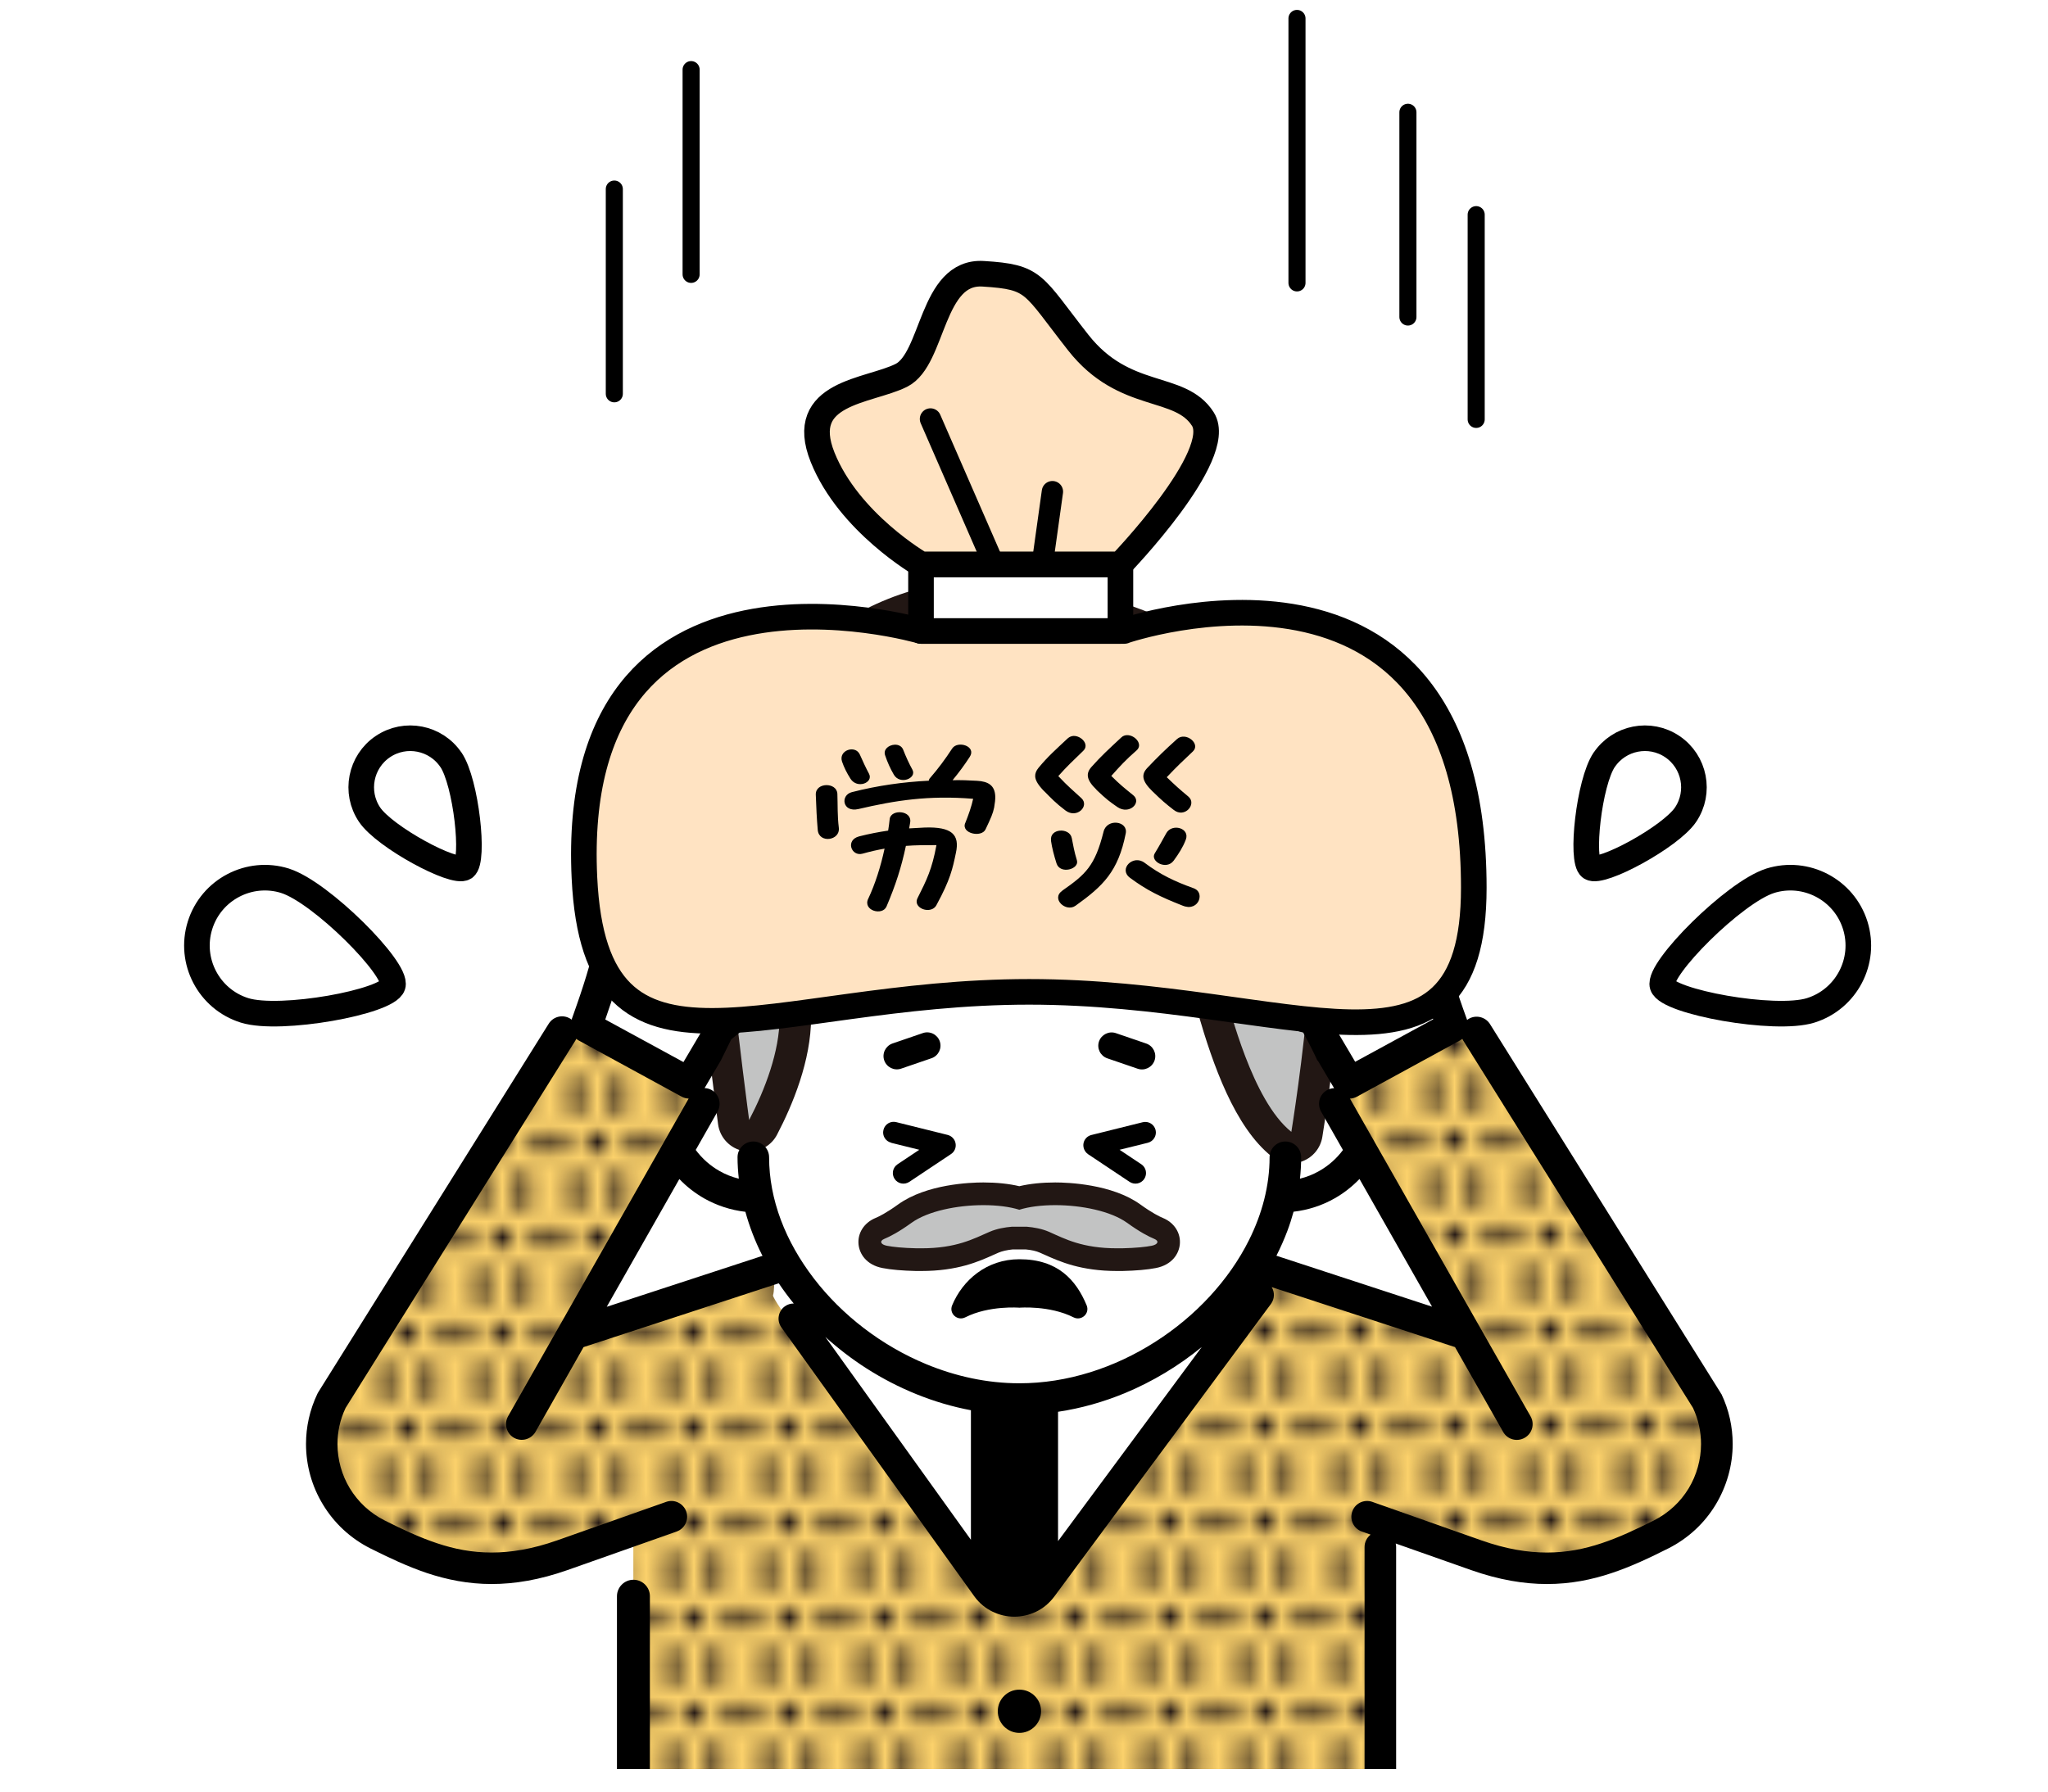
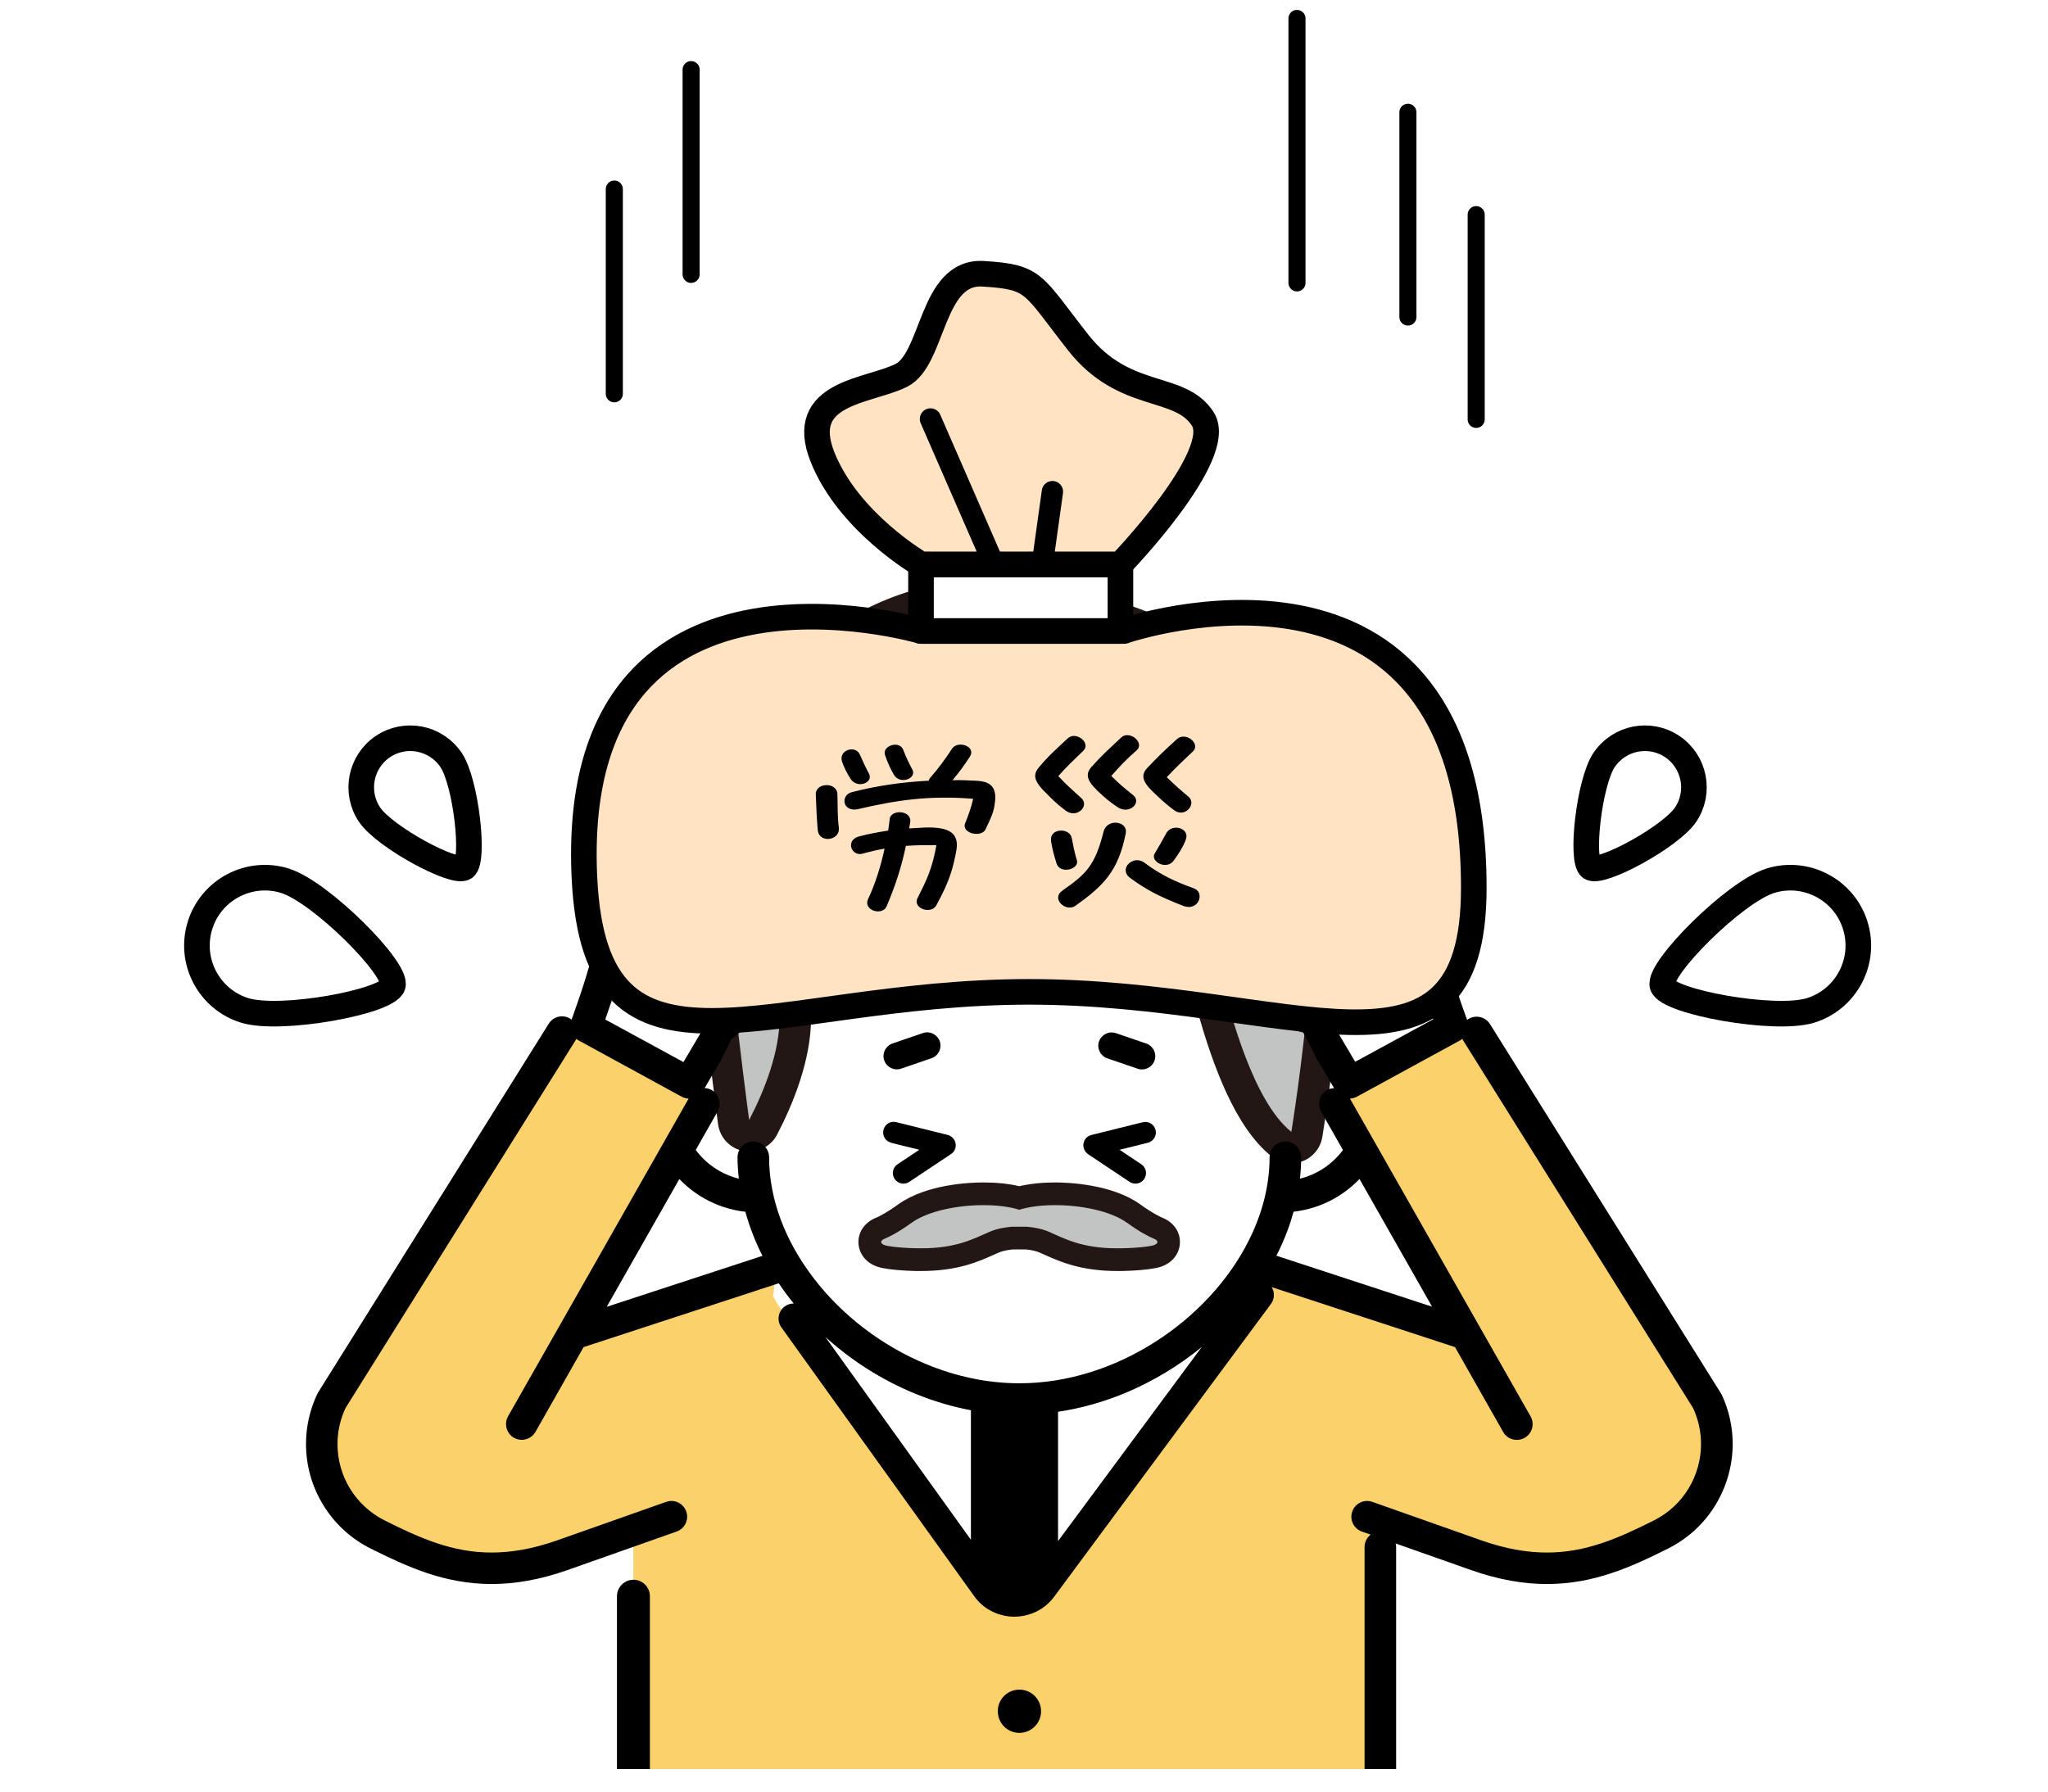
<svg xmlns="http://www.w3.org/2000/svg" id="_レイヤー_2" data-name="レイヤー_2" viewBox="0 0 240 210">
  <defs>
    <style>
      .cls-1 {
        fill: none;
      }

      .cls-2 {
        fill: #fbd16b;
      }

      .cls-3 {
        stroke-width: 2px;
      }

      .cls-3, .cls-4, .cls-5, .cls-6 {
        fill: #fff;
      }

      .cls-3, .cls-4, .cls-5, .cls-7 {
        stroke: #000;
        stroke-linecap: round;
        stroke-linejoin: round;
      }

      .cls-8 {
        fill: #c2c3c3;
      }

      .cls-4, .cls-7 {
        stroke-width: 3px;
      }

      .cls-5 {
        stroke-width: 2.5px;
      }

      .cls-9 {
        clip-path: url(#clippath-1);
      }

      .cls-10 {
        fill: #231815;
      }

      .cls-7 {
        fill: #ffe3c2;
      }

      .cls-11 {
        fill: url(#_新規パターンスウォッチ_3);
      }

      .cls-12 {
        fill: #221714;
      }

      .cls-13 {
        clip-path: url(#clippath);
      }
    </style>
    <clipPath id="clippath">
      <rect class="cls-1" width="240" height="210" />
    </clipPath>
    <clipPath id="clippath-1">
      <rect class="cls-1" x="8.83" y="53.88" width="222.35" height="153.48" />
    </clipPath>
    <pattern id="_新規パターンスウォッチ_3" data-name="新規パターンスウォッチ 3" x="0" y="0" width="5.1" height="5.1" patternTransform="translate(-21282.59 4980.23) rotate(179.83) scale(1.86 -1.86)" patternUnits="userSpaceOnUse" viewBox="0 0 5.1 5.1">
      <g>
        <rect class="cls-1" x="0" y="0" width="5.1" height="5.1" />
        <circle class="cls-10" cx="3.83" cy="5.1" r=".72" />
        <circle class="cls-10" cx="1.28" cy="5.1" r=".72" />
        <circle class="cls-10" cx="5.1" cy="2.55" r=".72" />
        <circle class="cls-10" cx="2.55" cy="2.55" r=".72" />
        <circle class="cls-10" cx="0" cy="2.55" r=".72" />
        <circle class="cls-10" cx="3.83" cy="0" r=".72" />
        <circle class="cls-10" cx="1.28" cy="0" r=".72" />
      </g>
    </pattern>
  </defs>
  <g id="_グロナビ" data-name="グロナビ">
    <g class="cls-13">
      <g>
        <g class="cls-9">
          <g>
            <path class="cls-2" d="M74.22,246.72v-67.32s-13.1,4.57-16.02,4.45c-2.92-.12-13.37-2.8-16.95-6.1-3.58-3.3-5.1-11.83-3.54-13.01,1.56-1.18,29.43-45.12,29.43-45.12l15.95,9.75-15.95,27.02,52.54-16.12,52.09,16.12-15.35-27.62s15.73-9.18,16.62-7.76c.89,1.42,25.17,38.34,26.61,42.56,1.45,4.22,2.15,10.62-1.26,13.39-3.41,2.77-14.31,6.6-17.68,6.89-3.37.29-18.95-5.49-18.95-5.49v69.08s-11.4,2.84-15.63,3.72c-4.23.88-12.7.35-15.34-1.76-2.65-2.12-9.57-5.45-10.52-6.61-.95-1.15-6.41.61-8,2.2-1.59,1.59-9.35,5.82-12.17,6.88-2.82,1.06-13.23-2.12-15.17-2.65-1.94-.53-10.72-2.5-10.72-2.5Z" />
-             <path class="cls-11" d="M74.22,246.72v-67.32s-13.1,4.57-16.02,4.45c-2.92-.12-13.37-2.8-16.95-6.1-3.58-3.3-5.1-11.83-3.54-13.01,1.56-1.18,29.43-45.12,29.43-45.12l15.95,9.75-15.95,27.02,52.54-16.12,52.09,16.12-15.35-27.62s15.73-9.18,16.62-7.76c.89,1.42,25.17,38.34,26.61,42.56,1.45,4.22,2.15,10.62-1.26,13.39-3.41,2.77-14.31,6.6-17.68,6.89-3.37.29-18.95-5.49-18.95-5.49v69.08s-11.4,2.84-15.63,3.72c-4.23.88-12.7.35-15.34-1.76-2.65-2.12-9.57-5.45-10.52-6.61-.95-1.15-6.41.61-8,2.2-1.59,1.59-9.35,5.82-12.17,6.88-2.82,1.06-13.23-2.12-15.17-2.65-1.94-.53-10.72-2.5-10.72-2.5Z" />
            <path class="cls-6" d="M90.59,147.95s.3,2.92,0,3.87c-.29.95,24.71,33.39,24.71,33.39,0,0,2.67,2.08,4.57,1.87,1.9-.21,4.46-3.46,4.46-3.46l24.46-35.01-12.48-4.56-16.43-12.24-29.29,16.14Z" />
            <path class="cls-6" d="M156.43,128.77l4.86-2.09c-1.05-4.92-5.42-8.62-10.66-8.62v-3.22c0-14.5-15.13-28.34-31.17-28.34s-31.17,13.84-31.17,28.34v3.27c-4.74.44-8.6,3.91-9.62,8.46l4.42,2.79-3.1,5.25c1.83,3.01,5.07,5.06,8.8,5.23,2.75,12.68,16.34,23.72,30.67,23.72s27.91-11.03,30.67-23.71h.51c3.81,0,7.16-1.96,9.11-4.92l-3.31-6.17Z" />
            <g>
              <path class="cls-8" d="M151.34,134.51c-.41,0-.82-.14-1.15-.4-3.94-3.14-6.35-10.14-8.02-15.89-.14-.48-.24-.83-.31-1.03-2.74-7.9-5.1-14.71-8.47-14.71-.48,0-.94.15-1.41.45-2.85,1.84-6.21,2.74-10.27,2.74-3.32,0-6.74-.59-9.75-1.11-2.83-.48-5.49-.94-7.87-.94-2.69,0-10.87,0-10.87,15.62,0,4.67-2.05,9.58-3.78,12.88-.32.62-.95.99-1.63.99-.11,0-.21,0-.32-.03-.79-.14-1.4-.77-1.51-1.57-.01-.1-1.32-9.91-1.98-16.75-.37-3.82-.07-10.71,1.43-17.49,1.37-6.18,4.29-14.64,10.4-19.9,5.91-5.08,12.81-7.65,20.53-7.65,9.31,0,17.65,3.67,22.63,5.86l.25.11c.73.32,1.39.61,1.96.84,14.34,5.87,14.96,26.96,14.06,39.01-.62,8.29-2.08,17.32-2.1,17.42-.1.64-.54,1.19-1.15,1.42-.22.08-.44.12-.66.12Z" />
              <path class="cls-12" d="M116.35,71.58c8.91,0,17.04,3.57,21.89,5.7.86.37,1.61.71,2.25.97,13.65,5.59,13.69,26.89,12.92,37.16-.62,8.31-2.08,17.26-2.08,17.26-4.62-3.68-7.19-14.51-7.73-16.08-3.09-8.91-5.52-15.95-10.21-15.95-.84,0-1.65.25-2.42.75-2.53,1.64-5.56,2.44-9.27,2.44-3.14,0-6.34-.55-9.44-1.08-2.9-.49-5.64-.96-8.19-.96-8.44,0-12.71,5.88-12.71,17.46,0,3.98-1.71,8.47-3.57,12.03,0,0-1.31-9.8-1.98-16.69-.63-6.44.62-26.71,11.19-35.81,5.56-4.78,12.07-7.21,19.33-7.21M116.35,67.9c-8.17,0-15.48,2.72-21.73,8.1-12.45,10.7-12.99,33.45-12.46,38.96.67,6.88,1.98,16.72,1.99,16.82.21,1.59,1.43,2.86,3.01,3.14.21.04.43.06.64.06,1.35,0,2.62-.75,3.26-1.98,1.82-3.48,3.99-8.69,3.99-13.73,0-12.21,4.83-13.78,9.03-13.78,2.23,0,4.8.44,7.53.91,3.12.54,6.61,1.14,10.09,1.14,4.43,0,8.12-.99,11.27-3.03.24-.16.37-.16.41-.16,2.06,0,4.87,8.09,6.72,13.44.07.2.16.53.29.96,1.74,6.01,4.29,13.35,8.64,16.81.66.53,1.47.8,2.29.8.45,0,.9-.08,1.33-.25,1.22-.47,2.1-1.55,2.31-2.84.06-.37,1.49-9.2,2.11-17.57.94-12.55.21-34.54-15.2-40.85-.59-.24-1.26-.53-2.01-.86l-.16-.07c-5.11-2.25-13.67-6.01-23.37-6.01h0Z" />
            </g>
            <path class="cls-6" d="M170.27,120.35l-12.13,6.61-3.72-6.33v-8.1c0-.9.02-1.79-.02-2.68-.19-5.59-1.77-11.14-4.61-15.96-.78-1.31-1.63-2.59-2.61-3.8.48.07.9.3,1.19.71,2.32-2.8,5.36-2.09,10.55,2.02,3.78,3.01,8.09,15.36,8.55,18.32.46,2.94,2.8,9.2,2.8,9.2Z" />
            <path class="cls-6" d="M91.69,90.1c-2.04,2.62-3.69,5.53-4.89,8.64-1.61,4.17-2.31,8.53-2.31,12.96v8.95l-3.72,6.31-12.11-6.61s2.34-6.26,2.8-9.2c.46-2.96,4.77-15.3,8.55-18.32,5.2-4.11,8.23-4.82,10.55-2.02.27-.39.67-.62,1.14-.71Z" />
            <path class="cls-6" d="M153.98,119.9c-8.21-1.43-13.75-14.63-12.51-20.28-3.29-2.92-2.66-5.67-.15-6.13,1.03-.19,1.86-.8,2.39-1.7,1.02-1.72,3.71-2.4,4.65-.99,2.32-2.8,5.36-2.08,10.54,2.03,3.78,3,8.09,15.35,8.55,18.31.47,2.96,2.8,9.21,2.8,9.21l-12.11,6.61-4.16-7.06Z" />
            <line class="cls-6" x1="156.43" y1="129.37" x2="177.77" y2="166.95" />
            <line class="cls-6" x1="147.98" y1="148.61" x2="171.78" y2="156.4" />
            <path class="cls-6" d="M84.94,119.9c8.21-1.43,13.75-14.63,12.51-20.28,3.29-2.92,2.66-5.67.15-6.13-1.03-.19-1.86-.8-2.39-1.7-1.02-1.72-3.71-2.4-4.65-.99-2.32-2.8-5.36-2.08-10.54,2.03-3.78,3-8.09,15.35-8.55,18.31-.47,2.96-2.8,9.21-2.8,9.21l12.11,6.61,4.16-7.06Z" />
            <line class="cls-6" x1="82.49" y1="129.37" x2="61.15" y2="166.95" />
            <line class="cls-6" x1="90.94" y1="148.61" x2="67.14" y2="156.4" />
            <path class="cls-6" d="M152.72,96.78s-1.94-4.25-5.18-5.58" />
            <path class="cls-6" d="M85.7,96.78s1.94-4.25,5.18-5.58" />
            <g>
              <path class="cls-8" d="M130.95,147.65c-3.99,0-6.22-1-8-1.8l-.53-.24c-.57-.25-1.29-.42-2.13-.49h-1.65c-.84.07-1.56.24-2.13.49l-.53.24c-1.79.8-4.01,1.8-8,1.8,0,0-.37,0-.56,0-1.54-.04-2.79-.15-3.72-.33-1.49-.29-1.7-1.29-1.73-1.59-.06-.58.22-1.35,1.18-1.74.54-.22,1.49-.7,2.93-1.74,2.38-1.71,6.31-2.32,9.2-2.32,1.58,0,3.02.17,4.2.49,1.18-.32,2.62-.49,4.2-.49,2.89,0,6.82.61,9.2,2.32,1.44,1.03,2.38,1.51,2.93,1.74.95.39,1.23,1.15,1.18,1.74-.03.3-.24,1.3-1.73,1.59-.93.18-2.18.29-3.72.33-.19,0-.38,0-.56,0Z" />
              <path class="cls-12" d="M123.66,141.26c3.07,0,6.5.69,8.42,2.07,1.48,1.07,2.52,1.61,3.2,1.89.58.24.43.65-.31.8-.72.14-1.82.26-3.5.3-.18,0-.36,0-.54,0-4.1,0-6.12-1.1-7.99-1.93-.85-.37-1.8-.53-2.61-.6h-1.76c-.81.07-1.76.23-2.61.6-1.88.82-3.9,1.93-7.99,1.93-.18,0-.35,0-.54,0-1.68-.04-2.78-.16-3.5-.3-.74-.14-.89-.56-.31-.8.68-.28,1.72-.82,3.2-1.89,1.92-1.38,5.35-2.07,8.42-2.07,1.58,0,3.07.18,4.21.54,1.14-.36,2.63-.54,4.21-.54M123.66,138.6c-1.55,0-2.98.15-4.21.44-1.22-.29-2.66-.44-4.21-.44s-6.66.19-9.98,2.57c-1.4,1.01-2.26,1.43-2.65,1.59-1.34.55-2.13,1.77-2,3.1.11,1.1.9,2.4,2.8,2.77,1.01.2,2.33.31,3.94.35.2,0,.4,0,.6,0,4.28,0,6.74-1.11,8.54-1.92.18-.08.35-.16.52-.23.42-.18.99-.31,1.66-.38h1.53c.67.06,1.24.19,1.66.38.17.08.34.15.52.23,1.8.81,4.27,1.92,8.54,1.92.2,0,.39,0,.6,0,1.61-.04,2.94-.15,3.94-.35,1.9-.37,2.69-1.67,2.8-2.77.13-1.33-.65-2.55-1.99-3.1-.39-.16-1.25-.58-2.65-1.59-3.31-2.38-8.47-2.57-9.97-2.57h0Z" />
            </g>
            <path d="M76.16,246.72v-59.62c0-1.07-.87-1.93-1.93-1.93s-1.93.87-1.93,1.93v59.62c0,1.07.87,1.93,1.93,1.93s1.93-.87,1.93-1.93Z" />
            <path d="M104.42,133.95h0s3.31.82,3.31.82l-2.55,1.7c-.57.38-.72,1.15-.34,1.72.38.57,1.15.72,1.72.34l4.89-3.26c.41-.27.62-.76.53-1.25-.08-.48-.45-.87-.92-.99l-6.03-1.5c-.67-.17-1.34.24-1.5.91-.17.67.24,1.34.91,1.5Z" />
            <path d="M127.48,135.27l4.89,3.26c.57.38,1.34.23,1.72-.34.38-.57.23-1.34-.34-1.72h0s-2.55-1.7-2.55-1.7l3.31-.82c.67-.17,1.07-.84.91-1.5-.17-.67-.84-1.07-1.5-.91l-6.03,1.5c-.48.12-.84.51-.92.99-.08.48.13.97.53,1.25Z" />
-             <path d="M119.46,147.6c-3.83,0-6.65,2.44-7.88,5.4-.4.96.61,1.88,1.54,1.41,2.8-1.42,6.34-1.13,6.34-1.13,0,0,3.53-.29,6.34,1.13.93.47,1.94-.45,1.54-1.41-1.23-2.96-3.38-5.4-7.88-5.4Z" />
            <path d="M119.46,203.12c1.4,0,2.54-1.14,2.54-2.54s-1.13-2.53-2.54-2.53-2.53,1.13-2.53,2.53,1.13,2.54,2.53,2.54Z" />
            <path d="M129.76,124.05l3.56,1.22c.81.28,1.7-.16,1.98-.97.28-.81-.16-1.7-.97-1.98l-3.56-1.22c-.81-.28-1.7.16-1.98.97-.28.81.16,1.7.97,1.98Z" />
            <path d="M105.6,125.26l3.56-1.22c.81-.28,1.25-1.17.97-1.98-.28-.81-1.17-1.25-1.98-.97l-3.56,1.22c-.81.28-1.25,1.17-.97,1.98.28.81,1.17,1.25,1.98.97Z" />
            <g>
              <path class="cls-1" d="M84.62,118.08c1.09-.19,2.17-.65,3.21-1.36,1.04-.71,2.05-1.66,2.96-2.77,1.83-2.22,3.29-5.09,4.13-7.76.56-1.78.85-3.48.85-4.79,0-.54-.05-1.01-.13-1.38-.14-.65.08-1.33.58-1.78.67-.59,1.09-1.14,1.34-1.57.24-.43.3-.74.3-.9,0-.13-.02-.17-.04-.2-.02-.03-.05-.08-.18-.14-.08-.04-.2-.09-.37-.12-.36-.06-.7-.17-1.03-.3-.27.19-.57.41-.9.69-1.09.93-2.39,2.36-3.22,4.38-.28.68-1.06,1-1.74.72-.68-.28-1-1.06-.72-1.74,1.04-2.5,2.63-4.26,3.96-5.38.14-.12.28-.23.41-.34-.15-.19-.29-.39-.41-.6-.12-.21-.36-.45-.66-.61-.29-.16-.62-.24-.81-.24-.06,0-.1,0-.12.01-.05.07-.1.13-.16.18-.09.1-.19.18-.3.25-.13.08-.26.15-.4.2-.54.25-1.06.62-1.54,1.05-.55.5-1.04,1.07-1.44,1.63-.81,1.1-1.27,2.09-1.28,2.12h0s0,0,0,0h0c-.31.67-1.09.96-1.76.66-.67-.3-.96-1.09-.66-1.76.02-.04.31-.68.87-1.57.56-.88,1.36-2.01,2.45-3.01.16-.14.32-.28.49-.42-.03-.02-.06-.04-.09-.06-.28-.14-.53-.21-.88-.21-.26,0-.58.04-.98.16-.39.11-.85.3-1.37.57-1.04.53-2.32,1.4-3.82,2.58-.26.21-.6.55-.96,1-.36.45-.74,1.01-1.13,1.63-.77,1.26-1.56,2.8-2.28,4.41-1.44,3.22-2.65,6.71-3.21,8.78-.16.59-.27,1.06-.3,1.32-.14.87-.39,1.86-.68,2.9-.29,1.04-.64,2.12-.96,3.11-.25.77-.5,1.47-.7,2.05l9.16,4.99,3.26-5.52c.27-.47.74-.79,1.27-.88Z" />
              <path class="cls-1" d="M154.32,132.09c-.28.82-1.21,1.28-2.04,1.05-.67-.19-1.21-.92-1.72-1.38-2.8-2.47-5.82-4.91-7.32-8.44-.94-2.22-1.03-4.61-.74-6.99.09-.76.23-1.51.4-2.23.07-.29.11-.7.11-1.08-1.07-1.84-1.93-3.8-2.53-5.71-.02-.06-.03-.11-.05-.17-1.23-1.01-3.23-.59-3.81,1.07-.41,1.16-.85,2.11-1.23,2.24-5.11-1.95-6.56-6.54-7.21-6.72-.43-.12-1.46,3.36-2.22,5.86-.45,1.48-2.05,2.31-3.51,1.81-6.51-2.23-6.55-7.84-8.29-6.38-1.94,1.63.18,8.8-3.4,7.03-3.58-1.77-6.03-7.03-6.03-7.03-1.18,3.04-5.33,4.99-7.23,5.38-.08.02-.17.04-.25.06-.43.95-.93,1.89-1.47,2.8.53,1.77.8,3.61.8,5.46-.02,2.22-.55,4.27-1.7,6.19-1.01,1.67-2.36,3.12-3.78,4.45-1.17,1.1-2.45,2.07-3.58,3.19-.62.62-1.45.9-2.25.37-.51-.34-.74-.87-.76-1.47v-7.14l-1.09,3.48c.89.5,1.2,1.63.69,2.52l-2.56,4.5c.75,1,1.7,1.85,2.79,2.47.7.4,1.46.7,2.26.9-.09-.83-.15-1.67-.15-2.51,0-1.02.83-1.85,1.85-1.85s1.85.83,1.85,1.85c0,2.48.48,4.95,1.38,7.35.9,2.4,2.22,4.72,3.87,6.86,3.3,4.29,7.94,7.88,13.14,10.03,3.47,1.44,7.19,2.25,10.93,2.25,5.62,0,11.18-1.82,15.92-4.85,4.75-3.03,8.65-7.25,10.99-11.92,1.56-3.11,2.42-6.42,2.42-9.72,0-1.02.83-1.85,1.85-1.85s1.85.83,1.85,1.85c0,.84-.05,1.68-.14,2.51.8-.2,1.55-.5,2.25-.9,1.09-.62,2.04-1.46,2.79-2.46l-2.56-4.5c-.5-.89-.19-2.01.69-2.52,0,0,.12-.72-1.1-3.41v6.79c0,.32.02.64-.09.94Z" />
              <path class="cls-1" d="M90.74,88.45c.09-.03.19-.07.28-.09-.14,0-.28,0-.41,0,.04.03.09.06.13.1Z" />
              <path class="cls-1" d="M155.51,127.77c.26-.15.55-.22.83-.23l-1.93-3.27v.09c1.22,2.69,1.1,3.41,1.1,3.41Z" />
              <path class="cls-1" d="M87.34,142.03c-1.74-.2-3.37-.74-4.83-1.57-1.08-.61-2.05-1.38-2.91-2.27l-8.5,14.96,18.24-5.97c-.03-.06-.06-.12-.1-.18-.8-1.6-1.44-3.27-1.91-4.98Z" />
              <path class="cls-1" d="M82.58,127.54c.28.01.57.08.83.23l1.09-3.48-1.91,3.25Z" />
              <path class="cls-1" d="M166.32,114.33c-.29-1.04-.54-2.03-.68-2.9-.05-.34-.22-1.04-.47-1.9-.25-.87-.59-1.91-.99-3.05-.8-2.27-1.87-4.89-3.01-7.16-.76-1.51-1.56-2.87-2.29-3.83-.42-.55-.81-.96-1.11-1.2-1.12-.89-2.12-1.6-2.99-2.12-.87-.52-1.61-.86-2.2-1.03-.39-.11-.71-.16-.98-.16-.35,0-.6.07-.88.21-.12.06-.24.14-.37.25.09.08.18.15.27.23.72.66,1.32,1.39,1.81,2.06.97,1.34,1.48,2.47,1.51,2.52.3.67.01,1.46-.66,1.76-.67.3-1.46.01-1.76-.66h0s-.03-.08-.03-.08c-.03-.06-.07-.15-.13-.26-.12-.23-.3-.55-.53-.93-.47-.75-1.16-1.7-1.99-2.46-.55-.51-1.16-.93-1.78-1.18-.25-.1-.46-.28-.6-.49-.15.04-.31.1-.47.19-.29.16-.54.4-.66.61-.12.21-.26.41-.41.6.14.11.27.22.41.34,1.32,1.13,2.92,2.88,3.96,5.38.28.68-.04,1.46-.72,1.74s-1.46-.04-1.74-.72c-.8-1.92-2.01-3.31-3.07-4.24-.38-.34-.74-.61-1.05-.82-.33.13-.67.24-1.03.3-.25.05-.4.12-.47.18-.07.06-.08.08-.1.12-.01.03-.02.08-.02.16,0,.16.05.47.3.9.24.43.67.98,1.34,1.57.5.45.72,1.12.58,1.78-.08.37-.13.84-.13,1.38,0,.98.16,2.18.48,3.47.32,1.29.8,2.67,1.41,4.02,1.22,2.71,3,5.32,5.02,7.04,1.35,1.15,2.78,1.89,4.24,2.14.53.09,1,.41,1.27.88l3.26,5.52,9.16-4.99c-.07-.21-.15-.43-.23-.67-.44-1.28-.99-2.93-1.43-4.49Z" />
              <path class="cls-1" d="M96.72,156.7l17.07,23.79v-15.21c-4.37-.82-8.53-2.54-12.23-4.9-1.72-1.1-3.33-2.33-4.83-3.69Z" />
              <path class="cls-1" d="M151.59,142.03c-.21.76-.45,1.51-.73,2.26-.37.99-.8,1.96-1.28,2.9l18.24,5.97-8.5-14.96c-.85.89-1.83,1.65-2.91,2.27-1.45.82-3.09,1.37-4.82,1.57Z" />
              <path class="cls-1" d="M123.99,165.48v15.16l16.84-22.75c-2.7,2.21-5.75,4.05-9.02,5.41-2.5,1.04-5.12,1.78-7.82,2.18Z" />
              <path d="M201.71,163.4c-.03-.07-.06-.12-.1-.18l-27-43.18c-.54-.86-1.68-1.13-2.54-.59-.05.03-.09.07-.14.11-.17-.47-.71-1.95-1.26-3.64-.3-.91-.6-1.88-.85-2.77-.25-.89-.45-1.72-.54-2.29-.08-.48-.21-1.04-.39-1.71-.63-2.32-1.87-5.9-3.4-9.33-.77-1.71-1.61-3.38-2.5-4.83-.45-.73-.91-1.4-1.39-2-.48-.6-.98-1.14-1.55-1.59-1.61-1.28-3.06-2.27-4.43-2.97-.69-.35-1.35-.63-2.02-.83-.21-.06-.43-.1-.64-.15-.08,0-.16,0-.25.01-.06,0-.39.05-.49.06-.46.09-.91.21-1.37.33-.07.03-.07.03-.1.04-.06.03-.13.06-.19.09-.05.04-.1.1-.16.13-.03.02-.07.02-.1.03-.11.07-.22.13-.32.21-.56.42-1.26.36-1.87.09-.1-.03-.2-.05-.29-.08-.13,0-.27-.01-.4,0-.37.08-.74.16-1.1.29-.1.05-.2.1-.3.16-.21.12-.42.25-.62.39-.02.02-.05.04-.08.06.05-.04.07-.06.15-.13-.1.09-.21.17-.31.26-.21.18-.41.37-.61.57-.18.18-.35.37-.51.56-.07.08-.15.17-.22.26-.07.33-.12.67-.1,1.04,0,0-4.23.73-4.5,3.76-.27,3.03,2,6.84,2,6.84,0,0,3.02,16.44,11.5,18.61.75,1.36,1.29,2.46,1.69,3.34v-.09l1.93,3.27c-.28.01-.57.08-.83.23-.89.5-1.2,1.63-.69,2.52l2.56,4.5c-.75,1-1.7,1.85-2.79,2.46-.7.4-1.46.7-2.25.9.09-.83.14-1.67.14-2.51,0-1.02-.83-1.85-1.85-1.85s-1.85.83-1.85,1.85c0,3.3-.86,6.6-2.42,9.72-2.33,4.67-6.24,8.9-10.99,11.92-4.74,3.03-10.31,4.86-15.92,4.85-3.75,0-7.46-.81-10.93-2.25-5.21-2.16-9.85-5.74-13.14-10.03-1.65-2.15-2.97-4.46-3.87-6.86-.9-2.4-1.38-4.87-1.38-7.35,0-1.02-.83-1.85-1.85-1.85s-1.85.83-1.85,1.85c0,.84.06,1.68.15,2.51-.8-.2-1.56-.5-2.26-.9-1.09-.62-2.04-1.46-2.79-2.47l2.56-4.5c.5-.89.19-2.01-.69-2.52-.26-.15-.55-.22-.83-.23l1.91-3.25,1.21-2.46s4.85-3.81,8.55-8.34c3.7-4.53,4.05-11.44,4.17-12.52.12-1.07,1.31-3.34,1.91-4.77.6-1.43.48-4.29-4.05-5-.24-2.49-5.25-2.85-5.25-2.85-.09.03-.19.06-.28.09-.04-.03-.08-.07-.13-.1.14,0,.27,0,.41,0-1.78-.72-4.69-.5-7.61.03-.39.19-.77.37-1.17.61-1.06.64-2.17,1.43-3.38,2.39-.65.51-1.21,1.14-1.76,1.85-.95,1.25-1.83,2.77-2.66,4.41-1.24,2.46-2.34,5.2-3.19,7.59-.42,1.2-.78,2.3-1.06,3.25-.28.95-.47,1.73-.57,2.36-.09.61-.31,1.51-.59,2.47-.41,1.45-.94,3.06-1.37,4.29-.21.62-.4,1.14-.53,1.51-.07.18-.12.33-.15.42-.05-.03-.09-.07-.14-.11-.86-.54-2-.28-2.54.59l-27,43.18c-.04.07-.07.11-.1.18-.91,1.9-1.34,3.91-1.34,5.89,0,2.52.69,4.98,1.99,7.11,1.29,2.14,3.19,3.95,5.58,5.15,2.14,1.07,4.3,2.1,6.62,2.88,2.32.77,4.82,1.28,7.56,1.28,2.71,0,5.64-.49,8.88-1.63h0s12.8-4.52,12.8-4.52c.96-.34,1.47-1.39,1.13-2.35-.34-.96-1.39-1.47-2.35-1.13l-12.8,4.52h0c-2.9,1.02-5.4,1.42-7.66,1.42-2.29,0-4.36-.41-6.4-1.09-2.04-.68-4.04-1.62-6.13-2.67-1.75-.88-3.13-2.2-4.08-3.76-.95-1.56-1.45-3.37-1.45-5.2,0-1.42.3-2.85.95-4.23l26.94-43.08c.04-.06.06-.12.09-.18.08.06.16.12.25.17l12.11,6.61c.26.14.53.21.81.22l-21.16,37.24c-.5.89-.19,2.01.69,2.52.89.5,2.01.19,2.52-.69l5.64-9.94,22.87-7.48c.55.81,1.13,1.61,1.76,2.37-.36,0-.72.1-1.04.33-.8.57-.98,1.68-.41,2.47l22.62,31.54h0c.57.79,1.31,1.39,2.12,1.78.81.39,1.68.59,2.56.59s1.75-.2,2.56-.59c.81-.39,1.54-.99,2.12-1.77l25.39-34.3c.44-.6.45-1.37.09-1.97l21.48,7.03,5.64,9.94c.5.89,1.63,1.2,2.52.69.89-.5,1.2-1.63.69-2.52l-21.16-37.24c.27-.01.55-.08.81-.22l12.11-6.61c.09-.05.17-.11.25-.17.03.06.05.12.09.18h0s26.94,43.08,26.94,43.08c.64,1.37.94,2.81.94,4.23,0,1.83-.51,3.64-1.45,5.2-.95,1.56-2.32,2.88-4.08,3.76-2.09,1.05-4.1,2-6.13,2.67-2.04.68-4.11,1.09-6.4,1.09-2.26,0-4.75-.4-7.66-1.42l-12.8-4.52c-.96-.34-2.02.17-2.35,1.13-.34.96.17,2.02,1.13,2.35l1.02.36c-.43.34-.71.86-.71,1.45v58.56c0,1.02.83,1.85,1.85,1.85s1.85-.83,1.85-1.85v-58.56c0-.14-.02-.28-.05-.41l8.85,3.12h0c3.24,1.14,6.17,1.63,8.88,1.63,2.74,0,5.24-.5,7.56-1.28,2.33-.77,4.49-1.81,6.63-2.88,2.39-1.2,4.29-3.01,5.58-5.15,1.29-2.14,1.99-4.6,1.99-7.11,0-1.98-.43-4-1.34-5.89ZM80.09,124.49l-9.16-4.99c.2-.58.45-1.29.7-2.05.33-.98.67-2.07.96-3.11.29-1.04.54-2.03.68-2.9.04-.26.15-.73.3-1.32.56-2.07,1.77-5.57,3.21-8.78.72-1.61,1.5-3.15,2.28-4.41.39-.63.77-1.18,1.13-1.63.36-.45.7-.79.96-1,1.5-1.19,2.77-2.05,3.82-2.58.52-.27.98-.45,1.37-.57.39-.12.71-.16.98-.16.35,0,.6.07.88.21.03.02.06.04.09.06-.17.14-.33.28-.49.42-1.08,1-1.89,2.12-2.45,3.01-.55.88-.85,1.53-.87,1.57-.3.67,0,1.46.66,1.76.67.3,1.46.01,1.76-.66h0s.47-1.02,1.28-2.12c.4-.55.89-1.13,1.44-1.63.48-.44,1-.8,1.54-1.05.14-.05.28-.12.4-.2.11-.07.21-.15.3-.25.06-.06.11-.12.16-.18.03,0,.06-.01.12-.01.19,0,.52.07.81.24.29.16.54.4.66.61.12.21.27.41.41.6-.14.11-.27.22-.41.34-1.32,1.13-2.92,2.88-3.96,5.38-.28.68.04,1.46.72,1.74.68.28,1.46-.04,1.74-.72.84-2.02,2.13-3.45,3.22-4.38.33-.28.63-.5.9-.69.33.13.67.24,1.03.3.17.03.29.08.37.12.12.07.16.11.18.14.02.03.04.07.04.2,0,.16-.05.47-.3.9-.24.43-.67.98-1.34,1.57-.5.44-.72,1.13-.58,1.78.08.37.13.84.13,1.38,0,1.31-.29,3.01-.85,4.79-.84,2.68-2.3,5.54-4.13,7.76-.91,1.11-1.92,2.06-2.96,2.77-1.04.71-2.12,1.17-3.21,1.36-.53.09-1,.41-1.27.88l-3.26,5.52ZM71.11,153.16l8.5-14.96c.85.89,1.83,1.65,2.91,2.27,1.45.82,3.09,1.37,4.83,1.57.47,1.71,1.11,3.38,1.91,4.98.03.06.06.12.1.18l-18.24,5.97ZM113.79,180.5l-17.07-23.79c1.5,1.35,3.11,2.59,4.83,3.69,3.7,2.36,7.86,4.08,12.23,4.9v15.21ZM123.99,180.64v-15.16c2.7-.4,5.32-1.15,7.82-2.18,3.27-1.36,6.32-3.2,9.02-5.41l-16.84,22.75ZM159.32,138.2l8.5,14.96-18.24-5.97c.48-.95.91-1.92,1.28-2.9.28-.74.52-1.5.73-2.26,1.73-.2,3.37-.74,4.82-1.57,1.08-.61,2.05-1.38,2.91-2.27ZM158.83,124.49l-3.26-5.52c-.27-.47-.74-.79-1.27-.88-1.46-.25-2.89-1-4.24-2.14-2.03-1.71-3.8-4.32-5.02-7.04-.61-1.36-1.09-2.73-1.41-4.02-.32-1.29-.48-2.49-.48-3.47,0-.54.05-1.01.13-1.38.14-.66-.07-1.33-.58-1.78-.67-.59-1.09-1.14-1.34-1.57-.24-.43-.3-.74-.3-.9,0-.09.01-.13.02-.16.02-.04.03-.06.1-.12.07-.05.21-.13.47-.18.36-.06.7-.17,1.03-.3.31.22.67.49,1.05.82,1.06.93,2.27,2.32,3.07,4.24.28.68,1.06,1,1.74.72s1-1.06.72-1.74c-1.04-2.5-2.63-4.26-3.96-5.38-.14-.12-.28-.23-.41-.34.15-.19.29-.39.41-.6.12-.21.36-.45.66-.61.15-.09.32-.15.47-.19.14.21.35.39.6.49.62.25,1.23.67,1.78,1.18.83.76,1.52,1.71,1.99,2.46.24.38.41.7.53.93.06.11.1.2.13.26l.03.06h0c.3.68,1.09.98,1.76.67.67-.3.96-1.09.66-1.76-.02-.05-.54-1.18-1.51-2.52-.48-.67-1.08-1.39-1.81-2.06-.09-.08-.18-.15-.27-.23.13-.1.25-.19.37-.25.28-.14.53-.21.88-.21.26,0,.58.04.98.16.59.17,1.33.51,2.2,1.03.87.52,1.87,1.23,2.99,2.12.3.24.7.65,1.11,1.2.73.96,1.53,2.32,2.29,3.83,1.14,2.27,2.2,4.89,3.01,7.16.4,1.14.74,2.18.99,3.05.25.86.42,1.56.47,1.9.14.87.39,1.86.68,2.9.44,1.56.99,3.21,1.43,4.49.08.24.16.46.23.67l-9.16,4.99Z" />
              <polygon points="173.64 180.6 173.64 180.6 173.64 180.6 173.64 180.6" />
            </g>
          </g>
        </g>
        <path class="cls-4" d="M33.41,103.24c-4.19-1.31-8.66,1.03-9.97,5.22-1.31,4.19,1.03,8.66,5.22,9.97,4.19,1.31,16.78-.99,17.37-2.91s-8.43-10.97-12.63-12.28Z" />
        <path class="cls-4" d="M52.85,89.07c-1.77-2.63-5.35-3.33-7.98-1.56-2.63,1.77-3.33,5.35-1.56,7.98,1.77,2.63,9.92,7.02,11.12,6.21s.2-10-1.58-12.64Z" />
        <path class="cls-4" d="M207.44,103.24c4.19-1.31,8.66,1.03,9.97,5.22,1.31,4.19-1.03,8.66-5.22,9.97-4.19,1.31-16.78-.99-17.37-2.91s8.43-10.97,12.63-12.28Z" />
        <rect class="cls-1" width="240" height="210" />
        <path class="cls-4" d="M187.99,89.07c1.77-2.63,5.35-3.33,7.98-1.56s3.33,5.35,1.56,7.98c-1.77,2.63-9.92,7.02-11.12,6.21s-.2-10,1.58-12.64Z" />
        <g>
          <line class="cls-3" x1="164.99" y1="13.16" x2="164.99" y2="37.16" />
          <line class="cls-3" x1="80.99" y1="8.16" x2="80.99" y2="32.16" />
          <line class="cls-3" x1="151.99" y1="2.16" x2="151.99" y2="33.16" />
          <line class="cls-3" x1="71.99" y1="22.16" x2="71.99" y2="46.16" />
          <line class="cls-3" x1="172.99" y1="25.16" x2="172.99" y2="49.16" />
        </g>
-         <rect class="cls-1" x="10" y="-3.87" width="220" height="220" />
        <g>
          <g>
            <path class="cls-7" d="M131.75,73.96h-23.82s-41.41-12.15-39.44,28.95c1.29,26.86,21.38,13.35,52.11,13.35s52.11,13.54,52.11-12.2c0-44.18-40.97-30.11-40.97-30.11Z" />
            <rect class="cls-4" x="107.93" y="66.15" width="23.37" height="7.81" />
            <path class="cls-7" d="M131.3,66.15h-23.37s-8.45-4.87-11.53-12.55c-3.07-7.68,5.38-7.68,9.22-9.6,3.84-1.92,3.46-12.29,9.6-11.91,6.15.38,5.7,1.15,11.14,8.07,5.44,6.91,11.91,4.73,14.6,8.96,2.69,4.23-9.67,17.04-9.67,17.04Z" />
          </g>
          <g>
            <path d="M95.6,93.15c-.05-1.47,2.47-1.49,2.53-.1.05,1.32-.01,2.55.17,3.98.18,1.5-2.32,1.87-2.47.26-.11-1.27-.18-2.66-.23-4.15ZM113.12,96.46c.35-.87.74-1.96.92-2.83-5.25-.43-9.16.2-13.44,1.2-1.89.44-2.15-1.63-.77-1.98,3.05-.78,6.02-1.19,9.01-1.34.02-.12.07-.25.18-.35.91-1.05,1.74-2.16,2.56-3.42.64-.98,2.89-.28,2.06.98-.59.91-1.25,1.81-2.01,2.73.95-.02,1.9.01,2.86.07,1.36.07,2.08.57,2.14,1.79.02.37-.04.83-.13,1.35-.14.69-.37,1.21-1.01,2.56-.49,1-2.88.47-2.38-.75ZM98.68,89.28c-.46-1.34,1.55-2.01,2.08-.84.35.79.7,1.55,1.08,2.26.54,1.04-1.39,1.82-2.18.57-.43-.68-.75-1.32-.98-1.99ZM101.74,105.36c.82-1.74,1.48-3.83,1.92-5.89-.84.15-1.68.34-2.57.59-1.33.38-2.07-1.61-.39-2.03,1.15-.29,2.22-.5,3.38-.67.08-.47.13-.91.18-1.36.14-1.18,2.65-1.05,2.4.41-.04.25-.08.47-.12.69.61-.03,1.21-.06,1.82-.1,3.19-.11,4.13.83,3.66,2.97-.39,1.88-.66,3.14-2.27,6.1-.2.4-.58.57-.97.59-.81.04-1.67-.6-1.25-1.4,1.06-2.11,1.69-3.37,2.21-6.2-1.28,0-2.45,0-3.58.09-.53,2.5-1.2,4.59-2.27,7.1-.47,1.13-2.8.49-2.15-.9ZM103.73,88.55c-.26-.72.43-1.22,1.1-1.26.43-.02.82.15,1,.56.35.89.69,1.63,1.09,2.36.56,1.02-1.46,1.84-2.18.58-.4-.69-.74-1.43-1.01-2.24Z" />
            <path d="M122.36,92.74c-.69-.71-1.03-1.26-1.05-1.75-.01-.34.12-.66.39-.99,1.1-1.33,1.94-2.06,3.42-3.45.2-.18.45-.28.69-.29.93-.02,1.89,1.03,1.13,1.75-1.29,1.25-1.9,1.81-2.92,2.96,1.2,1.28,1.64,1.59,2.71,2.59.97.9-.52,2.45-1.87,1.44-1.21-.92-1.6-1.37-2.5-2.27ZM123.17,98.53c-.2-1.46,2.19-1.56,2.43-.29.17.85.28,1.56.6,2.6.32,1.04-1.97,1.69-2.39.36-.29-.92-.53-1.82-.65-2.67ZM124.48,104.4c2.74-1.91,3.84-2.89,4.85-6.94.41-1.57,2.9-1.23,2.59.24-.88,4.44-2.64,6.15-5.89,8.47-1.12.79-2.89-.82-1.55-1.76ZM128.5,92.57c-1.18-1.14-1.3-1.9-.57-2.7,1.11-1.25,1.96-2.02,3.46-3.42.2-.2.46-.28.69-.28.93-.02,1.91,1.09,1.11,1.79-1.28,1.12-1.89,1.79-2.96,2.99,1.01,1.01,1.5,1.39,2.58,2.27,1.02.84-.46,2.33-1.86,1.38-.93-.64-1.28-.9-2.46-2.02ZM132.42,102.89c-1.38-1.02.36-2.77,1.71-1.76,1.84,1.39,3.56,2.2,5.74,2.98.51.19.71.56.71.97,0,.59-.46,1.22-1.25,1.23-.08,0-.14,0-.22-.02-.17-.02-.31-.05-.48-.12-2.67-1.05-4.26-1.83-6.21-3.28ZM135.04,92.74c-1.23-1.2-1.33-1.96-.57-2.75,1.13-1.19,1.98-2.03,3.47-3.37,1.01-.89,2.82.56,1.84,1.47-1.2,1.13-1.91,1.8-3.05,3.01,1.05,1.01,1.43,1.35,2.53,2.27,1.04.87-.43,2.59-1.72,1.56-.93-.72-1.36-1.08-2.5-2.19ZM135.32,100.03c.6-.98.93-1.62,1.35-2.36.66-1.21,2.84-.62,2.28.78-.33.86-.83,1.64-1.41,2.43-.86,1.16-2.79.08-2.22-.85Z" />
          </g>
          <line class="cls-5" x1="109.04" y1="49.11" x2="116.47" y2="66.15" />
          <line class="cls-5" x1="123.33" y1="57.63" x2="122.14" y2="66.15" />
        </g>
      </g>
    </g>
  </g>
</svg>